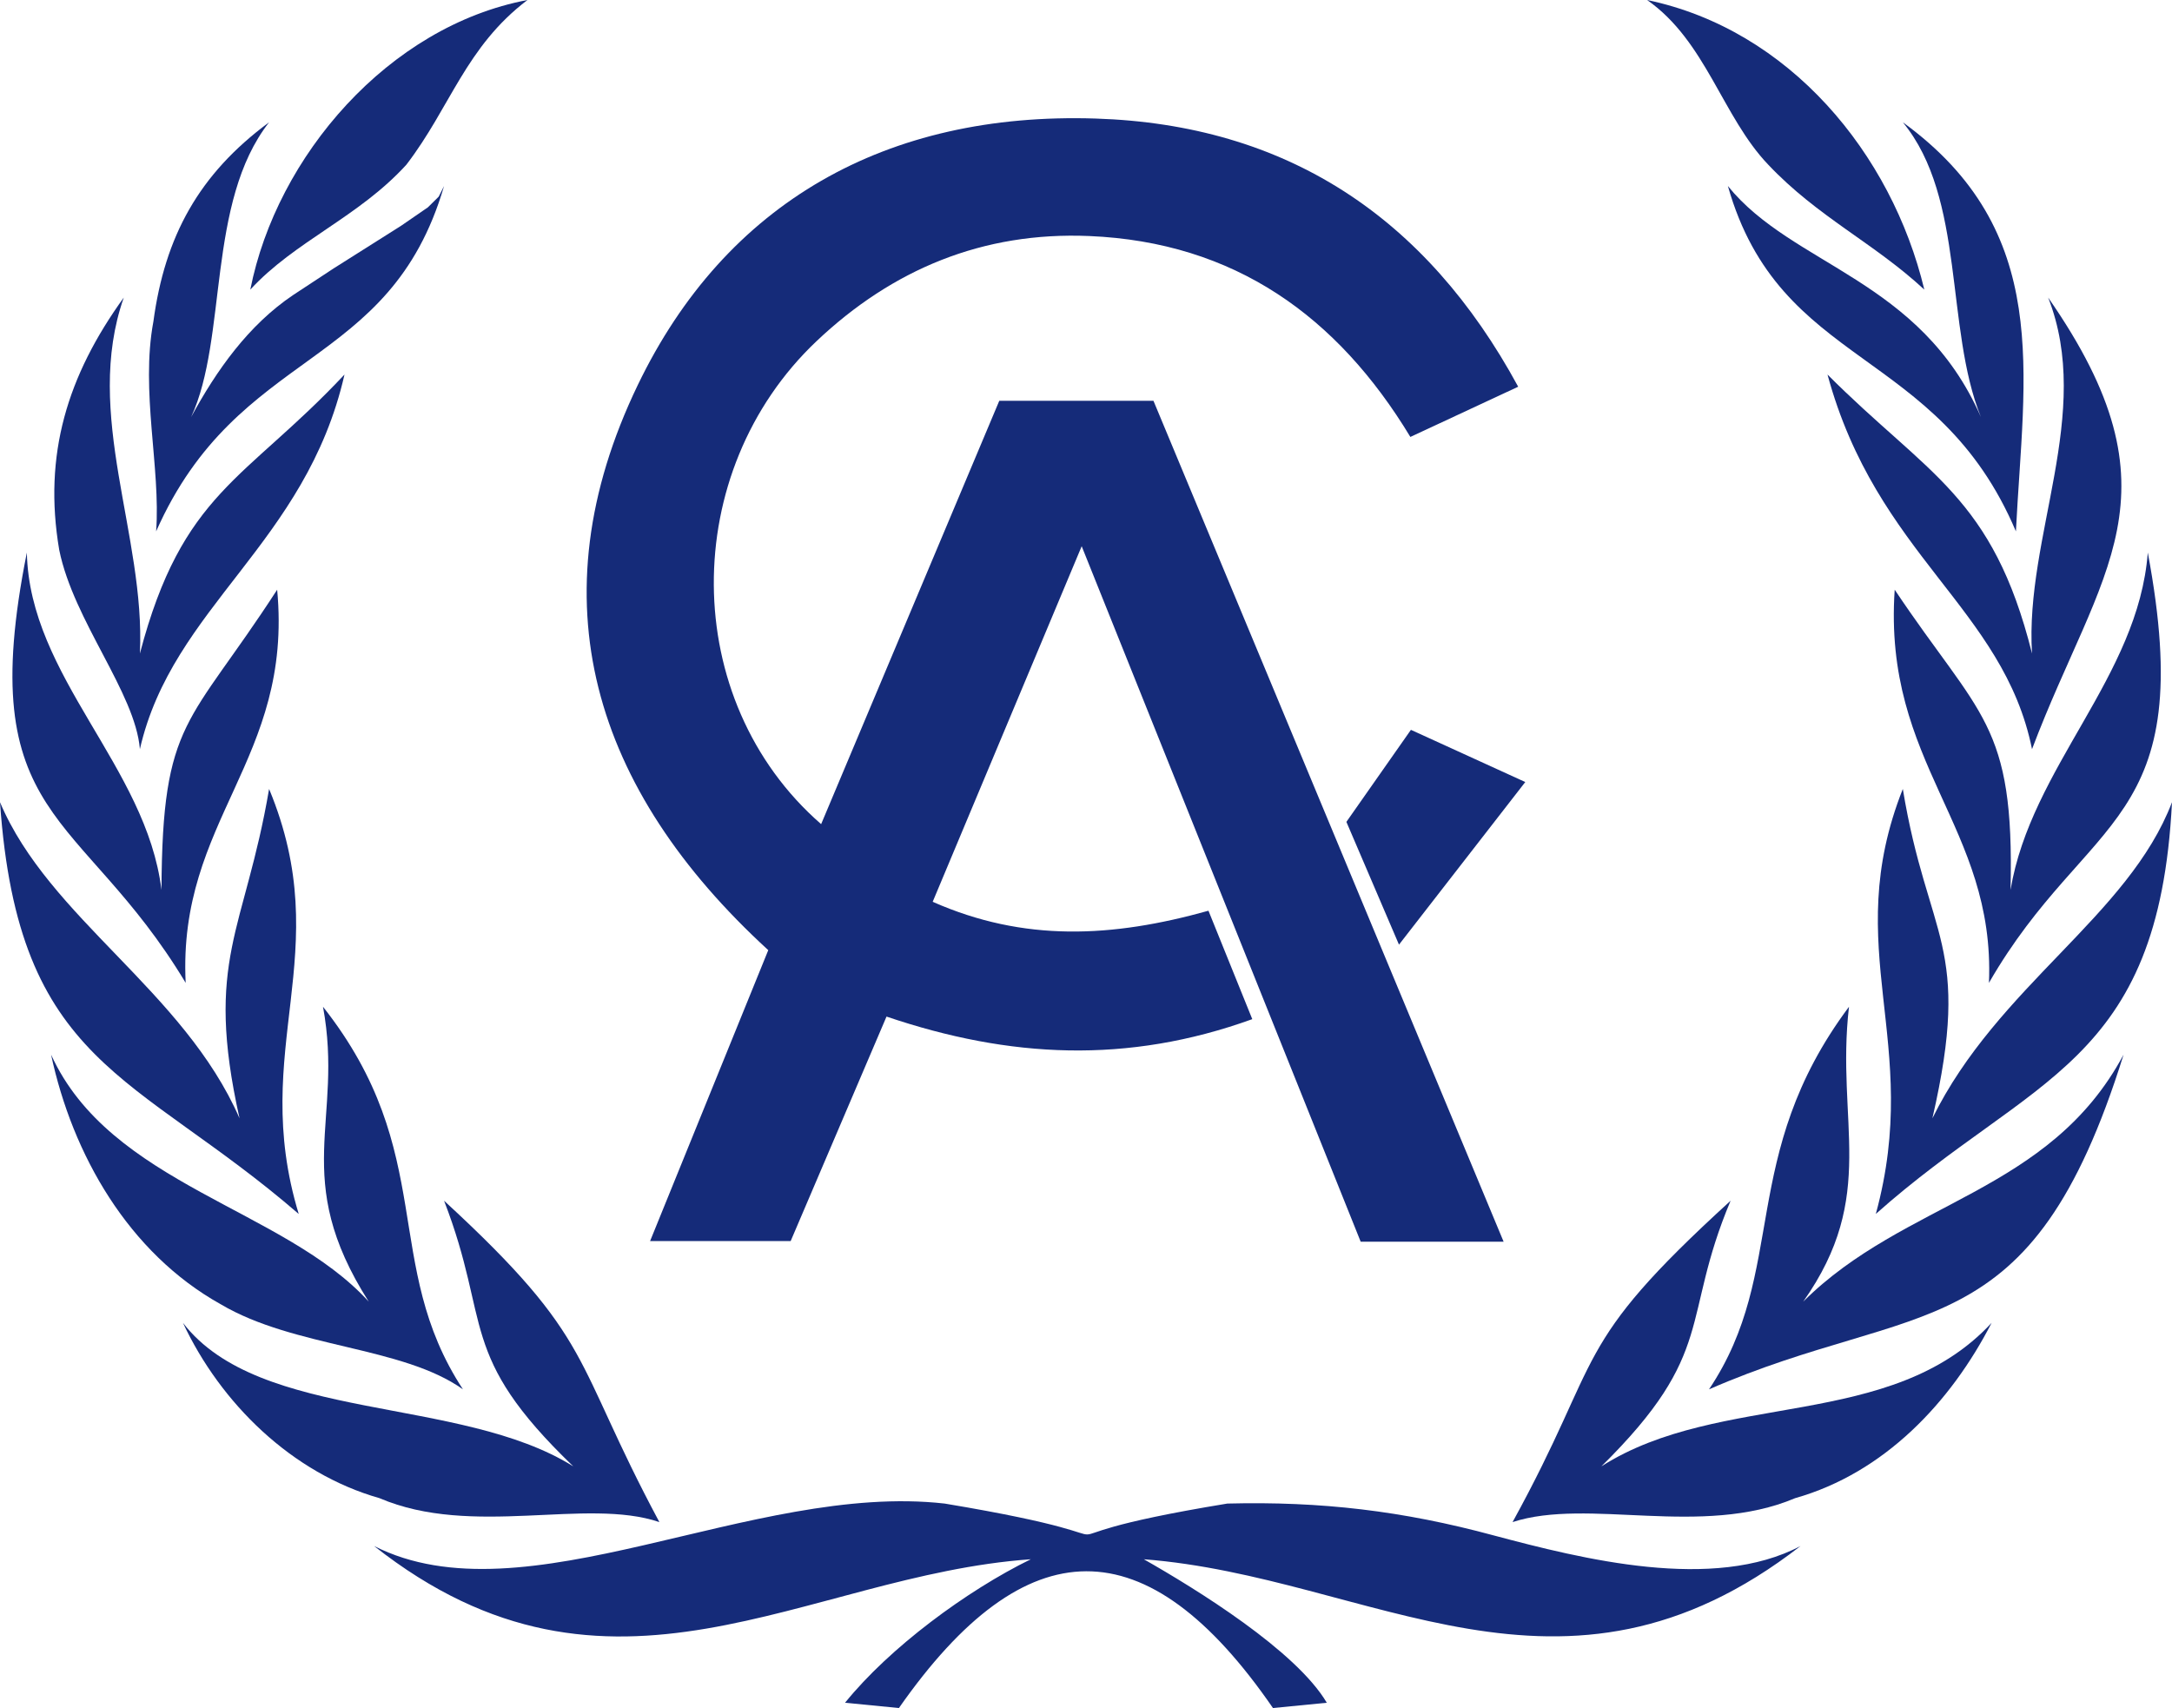
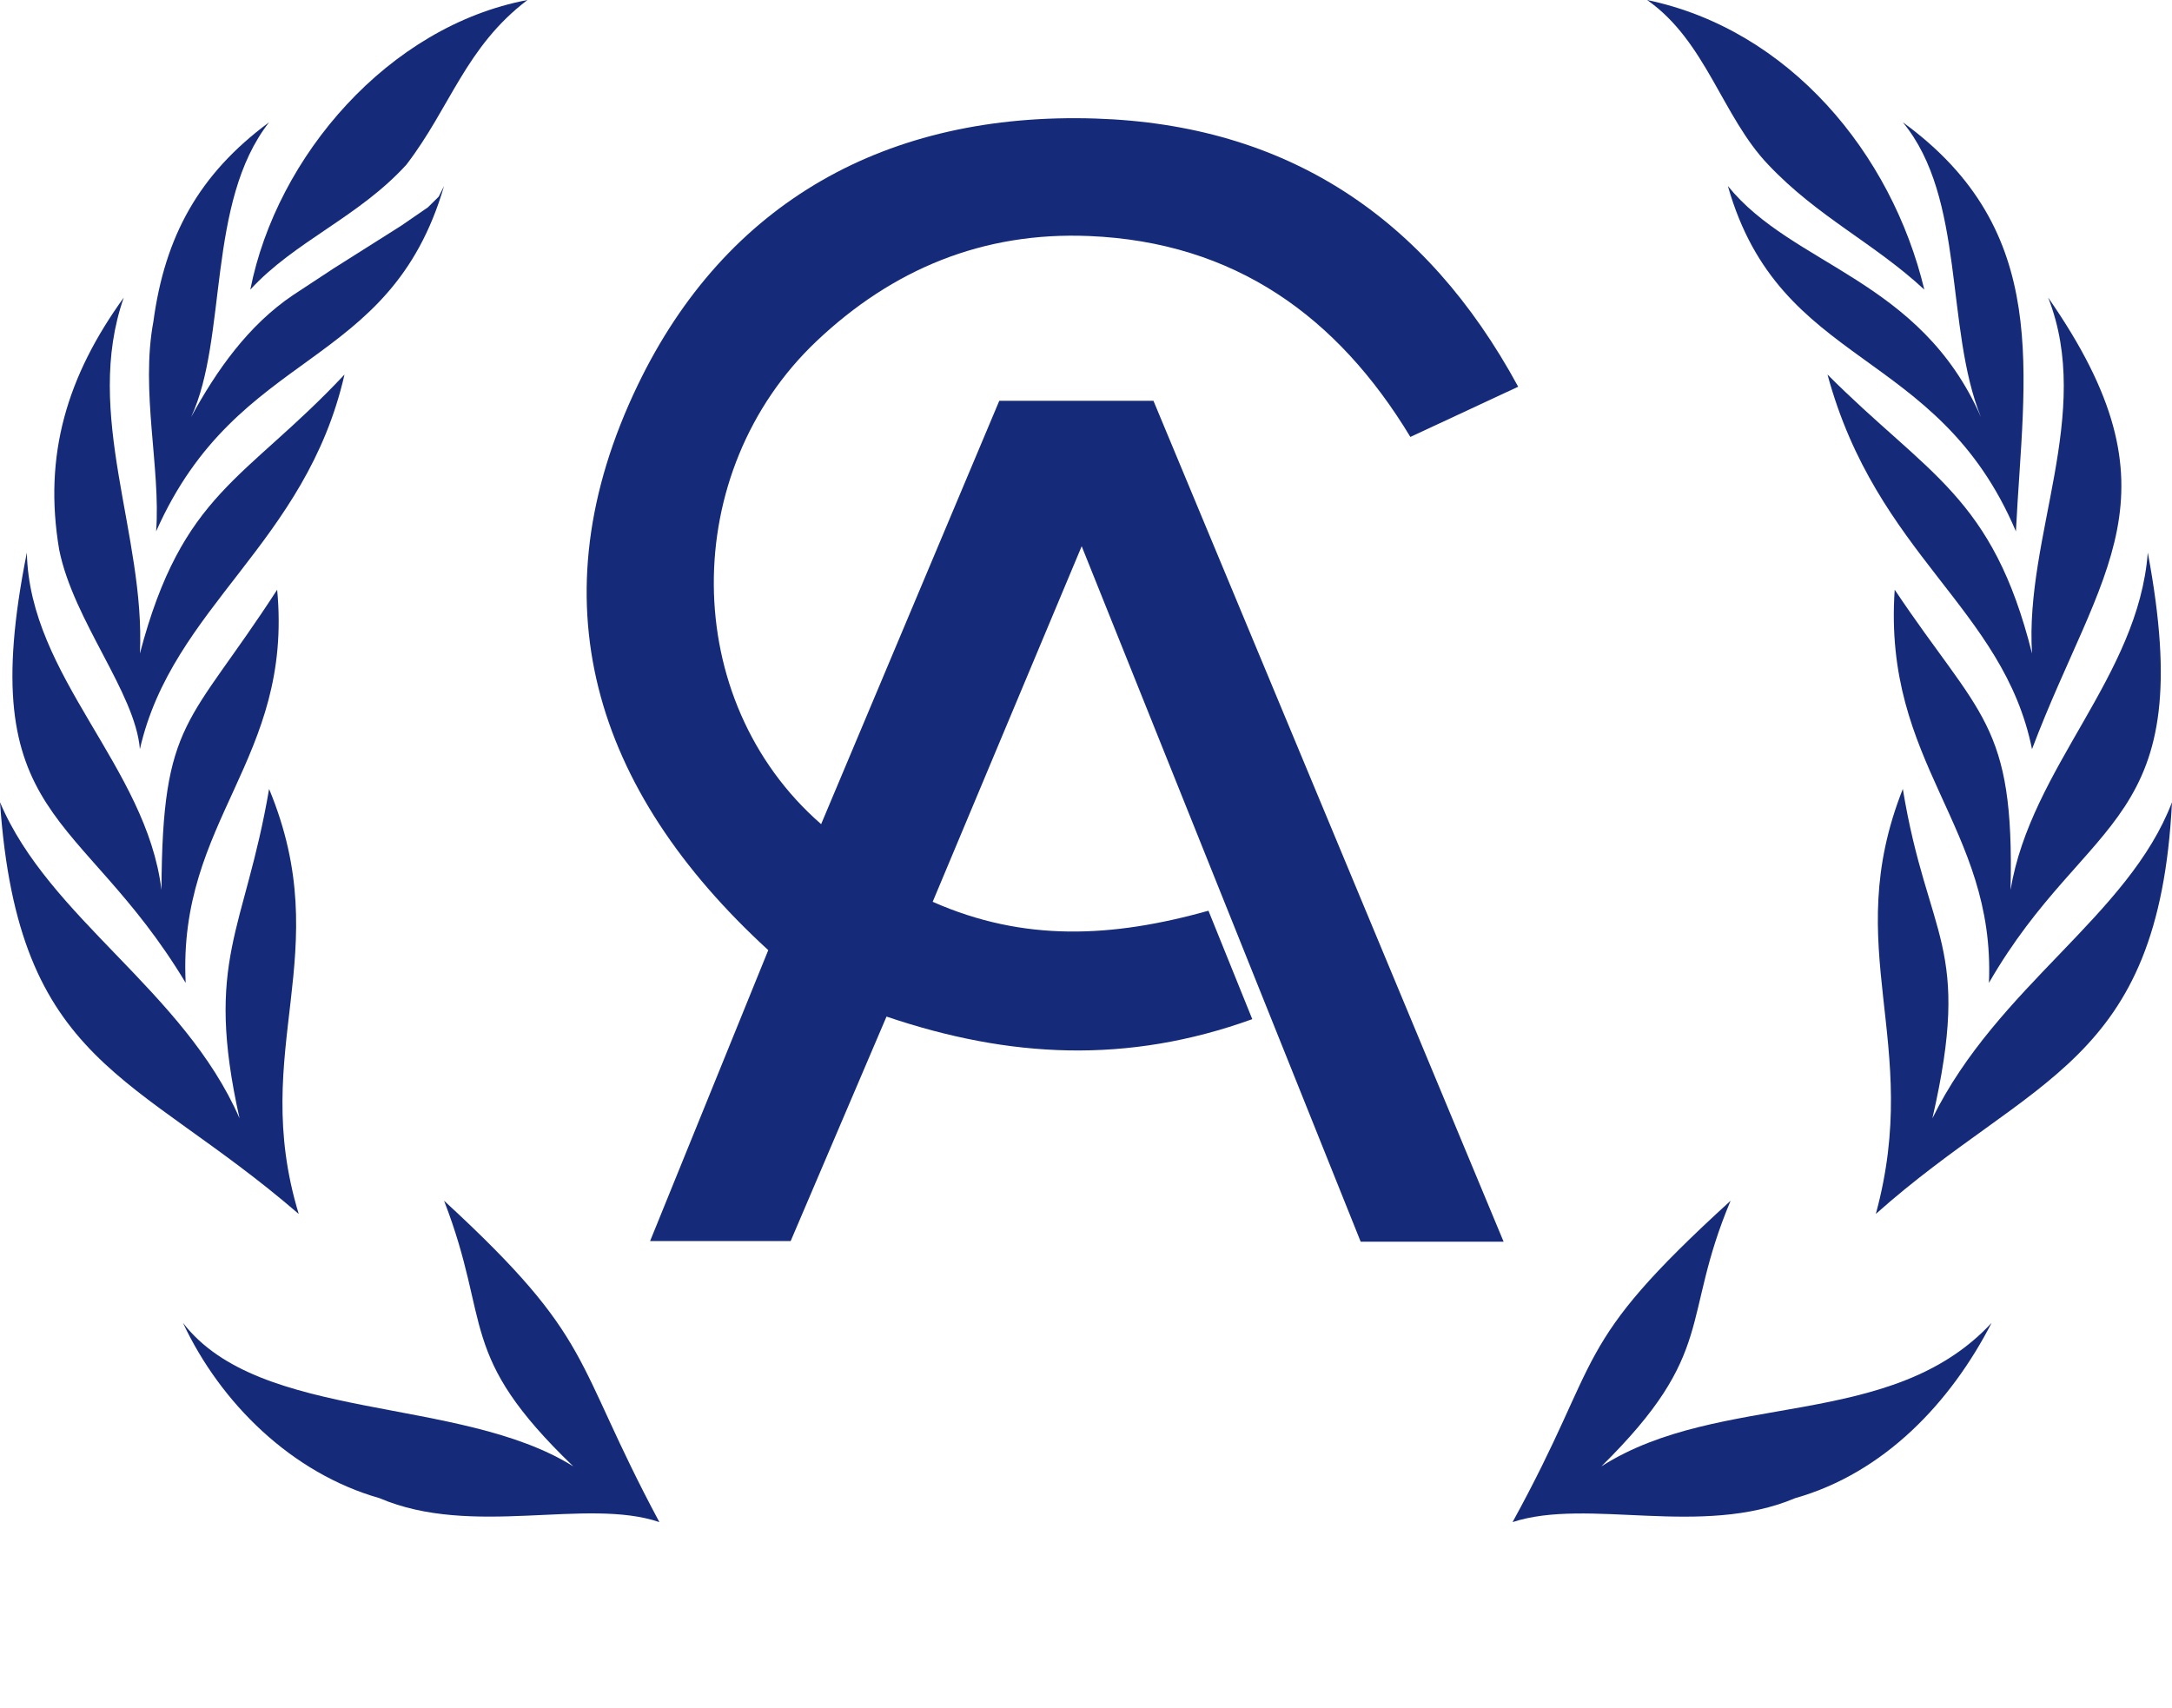
<svg xmlns="http://www.w3.org/2000/svg" version="1.1" id="Layer_1" x="0px" y="0px" width="445.058px" height="350px" viewBox="0 0 445.058 350" enable-background="new 0 0 445.058 350" xml:space="preserve">
  <path fill="#152B79" d="M308.101,254.441h-29.288c-18.687-46.592-37.354-93.124-57.167-142.51  c-10.862,25.919-20.525,48.983-30.533,72.861c18.711,8.271,36.76,7.354,56.51,1.829c2.938,7.264,5.809,14.371,8.979,22.218  c-25.608,9.246-49.756,8.003-74.948-0.528c-6.604,15.467-13.129,30.738-19.641,46h-28.805c8.439-20.778,16.28-40.074,24.216-59.611  c-35.97-32.971-47.917-71.813-26.746-115.791c18.032-37.46,51.01-55.996,93.833-54.618c38.998,1.257,67.645,20.058,86.576,54.952  c-7.625,3.55-14.492,6.748-22.094,10.291c-14.937-24.704-36.02-39.916-65.809-41.17c-21.776-0.918-40.33,6.823-55.873,21.545  c-28.212,26.719-28.227,73.541,0.944,98.97c12.186-28.969,24.234-57.596,36.506-86.757h31.587  C260.173,139.323,283.901,196.314,308.101,254.441" />
-   <path fill="#152B79" d="M289.106,149.555c7.208,3.289,14.074,6.422,23.433,10.695c-8.783,11.309-16.621,21.407-25.877,33.323  c-4.406-10.285-7.623-17.796-10.777-25.159C280.376,162.002,284.462,156.178,289.106,149.555" />
  <path fill="#152B79" d="M354.054,38.115c10.68,37.596,42.896,32.76,59.02,70.77c1.635-32.471,7.631-61.423-23.168-83.826  c12.857,15.619,8.605,42.079,15.994,60.398C393.474,57.104,367.343,54.572,354.054,38.115" />
  <path fill="#152B79" d="M83.266,33.753C92.287,21.992,95.412,9.609,108.083,0C79.649,5.37,56.686,31.982,51.291,59.344  C60.425,49.402,73.438,44.535,83.266,33.753" />
  <path fill="#152B79" d="M388.238,120.84c-2.459,35.795,20.629,48.438,19.313,80.561c20.215-35.078,43.104-31.831,32.547-88.171  c-1.932,25.5-23.938,43.957-28.125,69.125C412.804,148.002,405.712,146.996,388.238,120.84" />
  <path fill="#152B79" d="M445.056,164.385c-8.916,23.368-35.738,37.641-49.094,64.774c8.219-35.753-0.961-36.513-6.061-67.493  c-13.023,32.887,4.107,51.732-5.531,87.088C416.283,220.329,442.337,218.439,445.056,164.385" />
  <path fill="#152B79" d="M416.376,133.914c-8.086-32.277-21.314-36.53-41.912-57.168c10.074,37.109,36.023,47.77,41.912,76.767  c13.922-36.864,31.432-52.132,3.305-92.536C429.001,84.727,414.861,109.967,416.376,133.914" />
  <path fill="#152B79" d="M70.591,76.748c-20.445,21.779-33.222,24.038-41.925,57.166c1.162-24.271-11.697-48.977-3.303-72.938  C13.789,76.993,8.826,93.188,12.134,112.683c2.951,14.579,15.575,29.237,16.531,40.826C35.313,124.303,62.664,111.463,70.591,76.748  " />
  <path fill="#152B79" d="M56.792,120.84c-18.127,27.986-23.537,26.449-23.705,61.514C29.999,157.032,6.03,138.717,5.503,113.23  c-11.079,55.347,11.004,52.328,32.543,88.172C36.379,167.999,60.068,155.722,56.792,120.84" />
-   <path fill="#152B79" d="M306.07,314.629c-18.605-5.033-35.357-7.01-54.58-6.527c-50.658,8.313-6.553,8.556-57.92,0  c-39.515-4.467-86.045,24.361-116.92,8.694c48.524,38.251,88.146,5.993,134.567,2.718c-13.075,6.397-28.946,18.104-38.06,29.404  L184.193,350c26.005-37.198,50.793-37.532,76.646,0l11.031-1.082c-6.304-10.677-26.687-23.261-37.488-29.404  c46.684,3.598,85.611,35.291,134.568-2.718C351.085,326.236,324.242,319.466,306.07,314.629" />
-   <path fill="#152B79" d="M369.49,266.723c15.393-21.794,6.646-36.709,9.381-60.423c-22.871,30.667-12.381,54.082-28.68,78.394  c43.004-18.775,65.879-7.506,84.945-68.586C419.916,244.549,390.337,245.967,369.49,266.723" />
  <path fill="#152B79" d="M328.134,300.477c23.754-23.427,16.184-29.97,26.479-54.432c-33.195,30.271-25.67,31.293-44.678,65.854  c15.529-5.062,38.678,3.226,57.902-4.903c18.297-5.179,31.896-19.65,40.256-35.921C387.496,293.325,352.582,284.889,328.134,300.477  " />
  <path fill="#152B79" d="M135.11,311.898c-18.049-33.703-12.904-37.119-44.12-65.854c9.786,25.272,2.569,31.431,26.475,54.433  c-23.259-14.565-64.241-8.966-79.974-29.403c7.729,16.499,22.329,30.821,40.271,35.921  C96.786,315.124,120.104,306.803,135.11,311.898" />
  <path fill="#152B79" d="M61.211,248.756c-10.325-33.961,7.943-53.285-6.071-87.086c-5.005,29.316-13.336,34.9-6.057,67.491  C37.645,202.975,10.049,188.177,0,164.386C3.757,218.529,27.522,219.656,61.211,248.756" />
-   <path fill="#152B79" d="M66.187,206.3c4.328,23.44-6.861,34.954,9.367,60.423c-17.341-19.095-52.973-23.959-65.088-50.615  c4.387,20.498,15.856,40.613,34.754,51.151c15.129,8.968,37.178,8.571,49.638,17.433C78.023,259.006,89.832,236.281,66.187,206.3" />
  <path fill="#152B79" d="M31.991,108.885c16.875-38.039,47.842-32.594,59-70.771l-1.096,2.183l-2.211,2.184l-5.517,3.797  l-13.783,8.709l-8.283,5.445c-9.214,6.19-15.75,15.478-20.939,25.026c7.507-16.154,3.122-44.002,15.979-60.4  C40.736,35.693,33.783,48.456,31.433,65.875C28.759,80.195,32.947,95.887,31.991,108.885" />
  <path fill="#152B79" d="M362.333,33.753c10.15,10.737,21.621,16,31.973,25.591C387.599,31.391,366.599,6.072,337.501,0  C349.556,8.421,352.923,23.928,362.333,33.753" />
</svg>